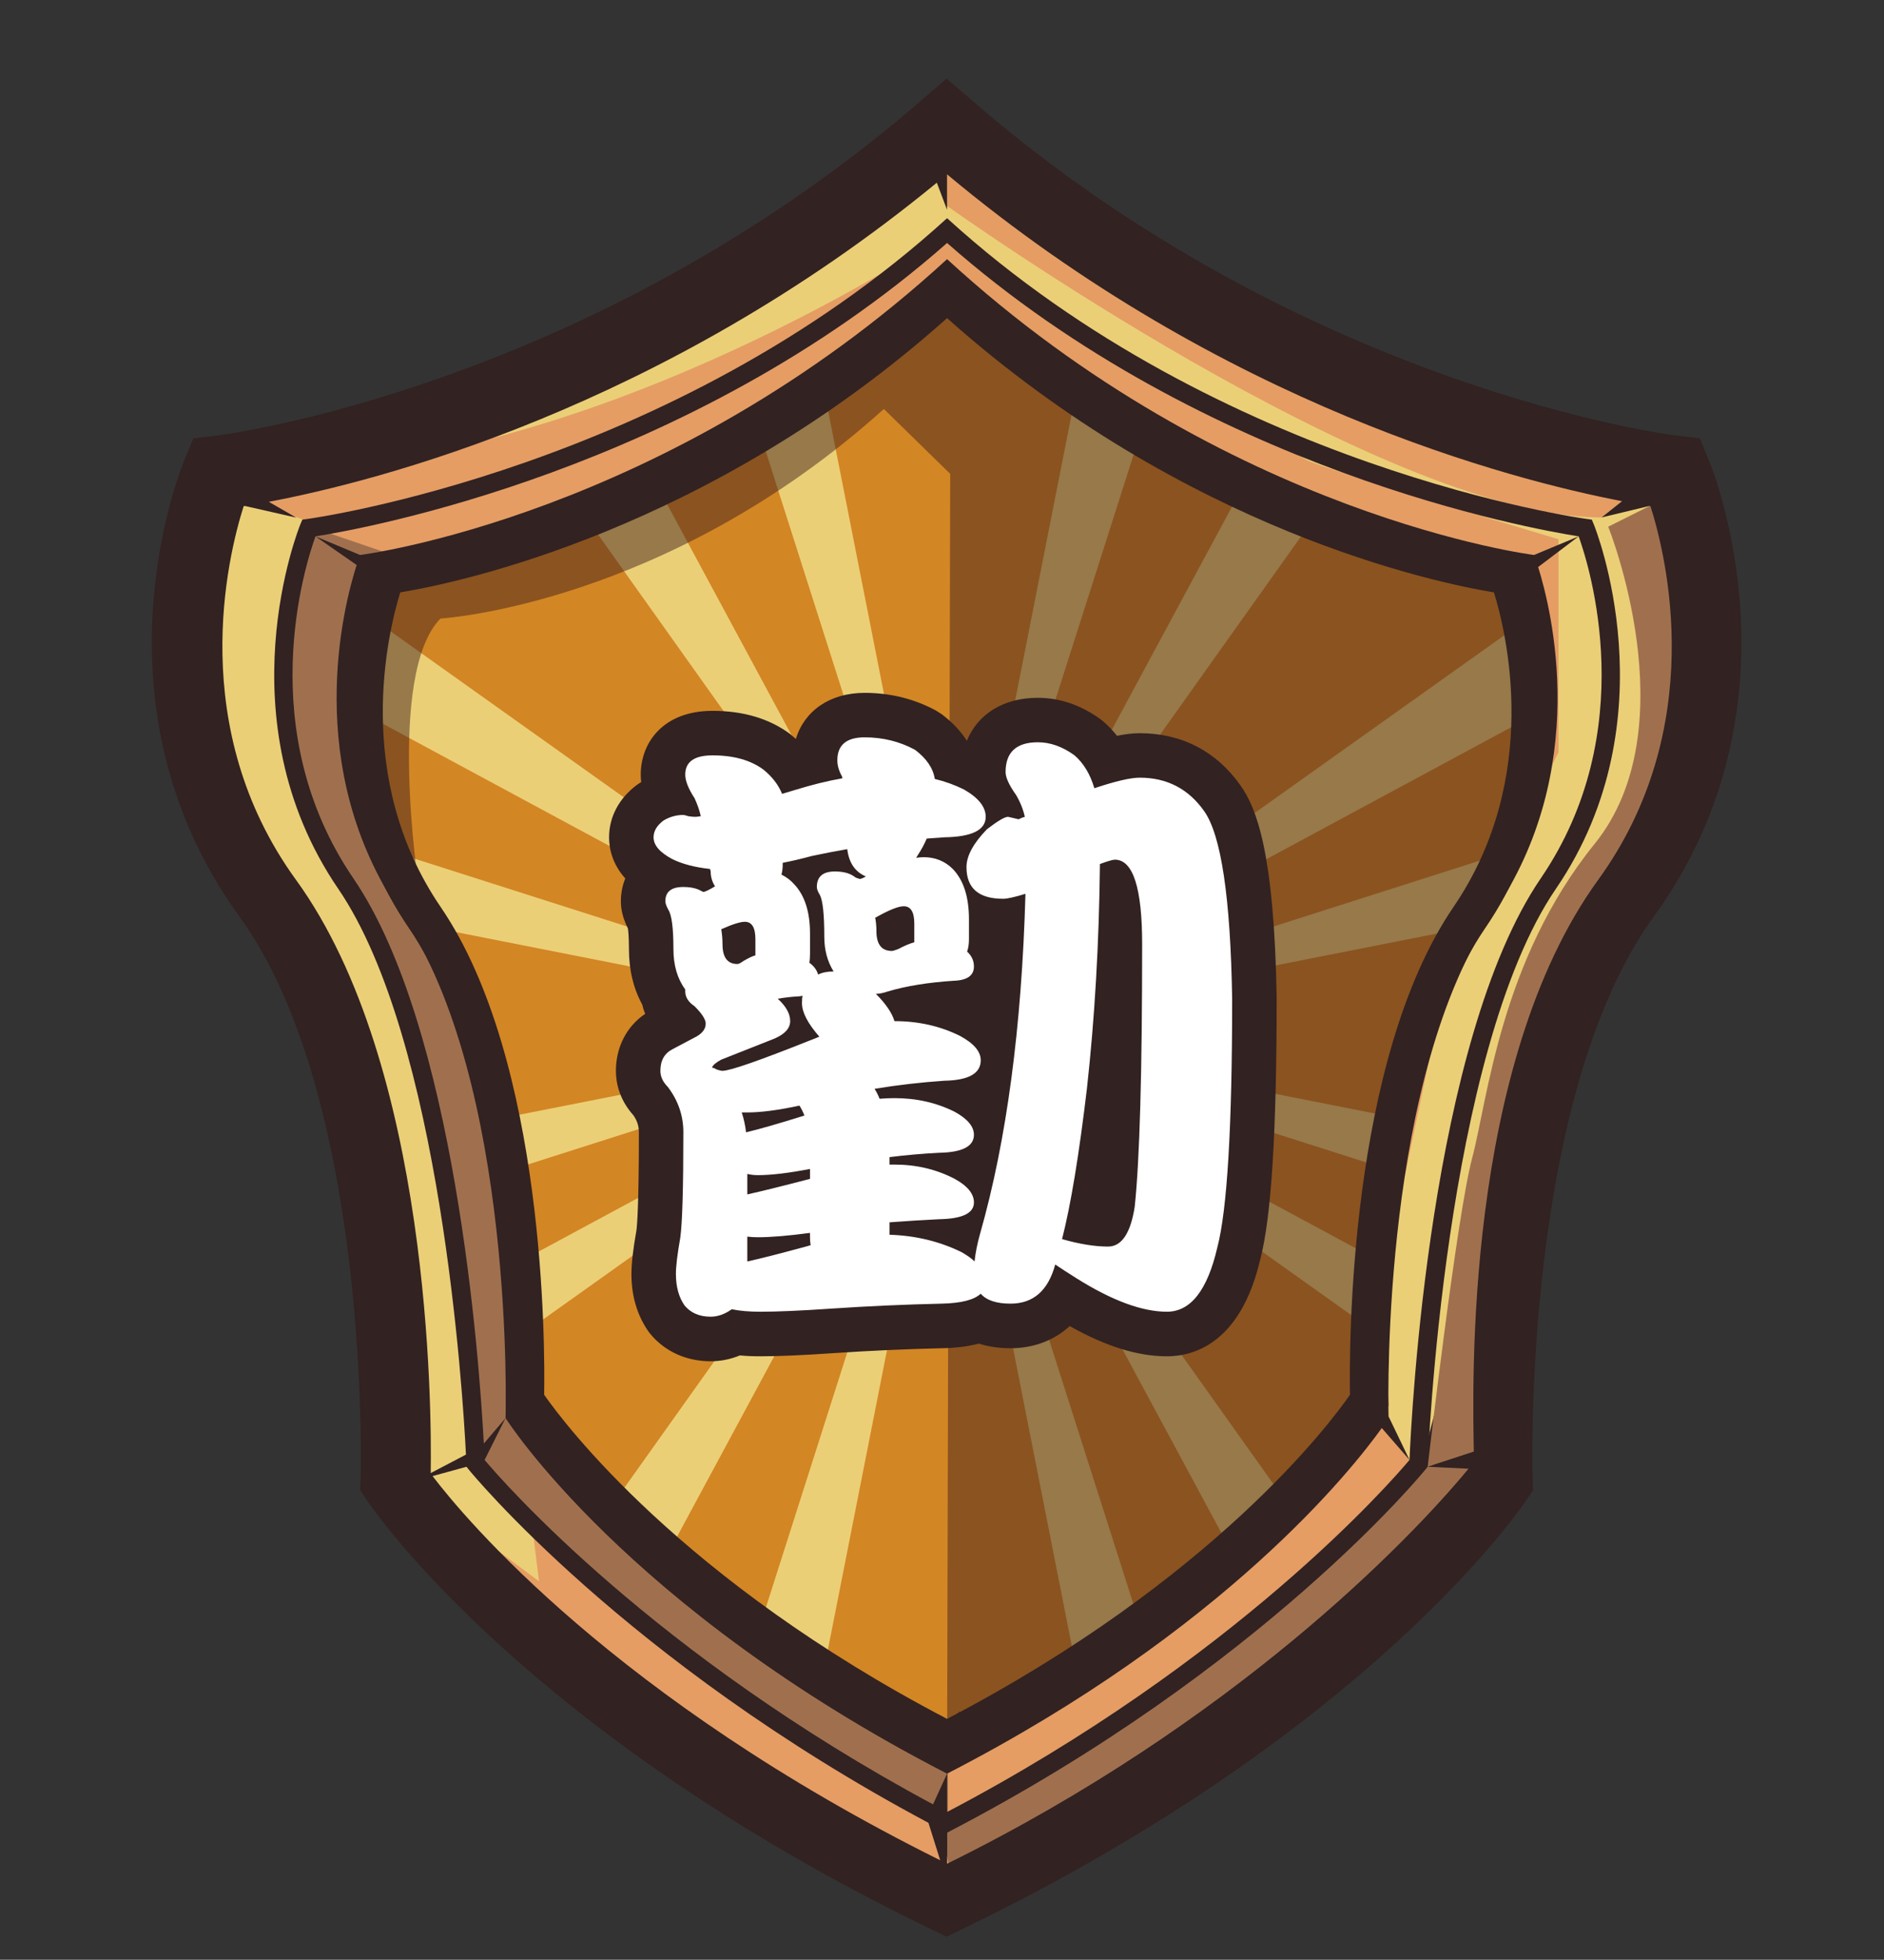
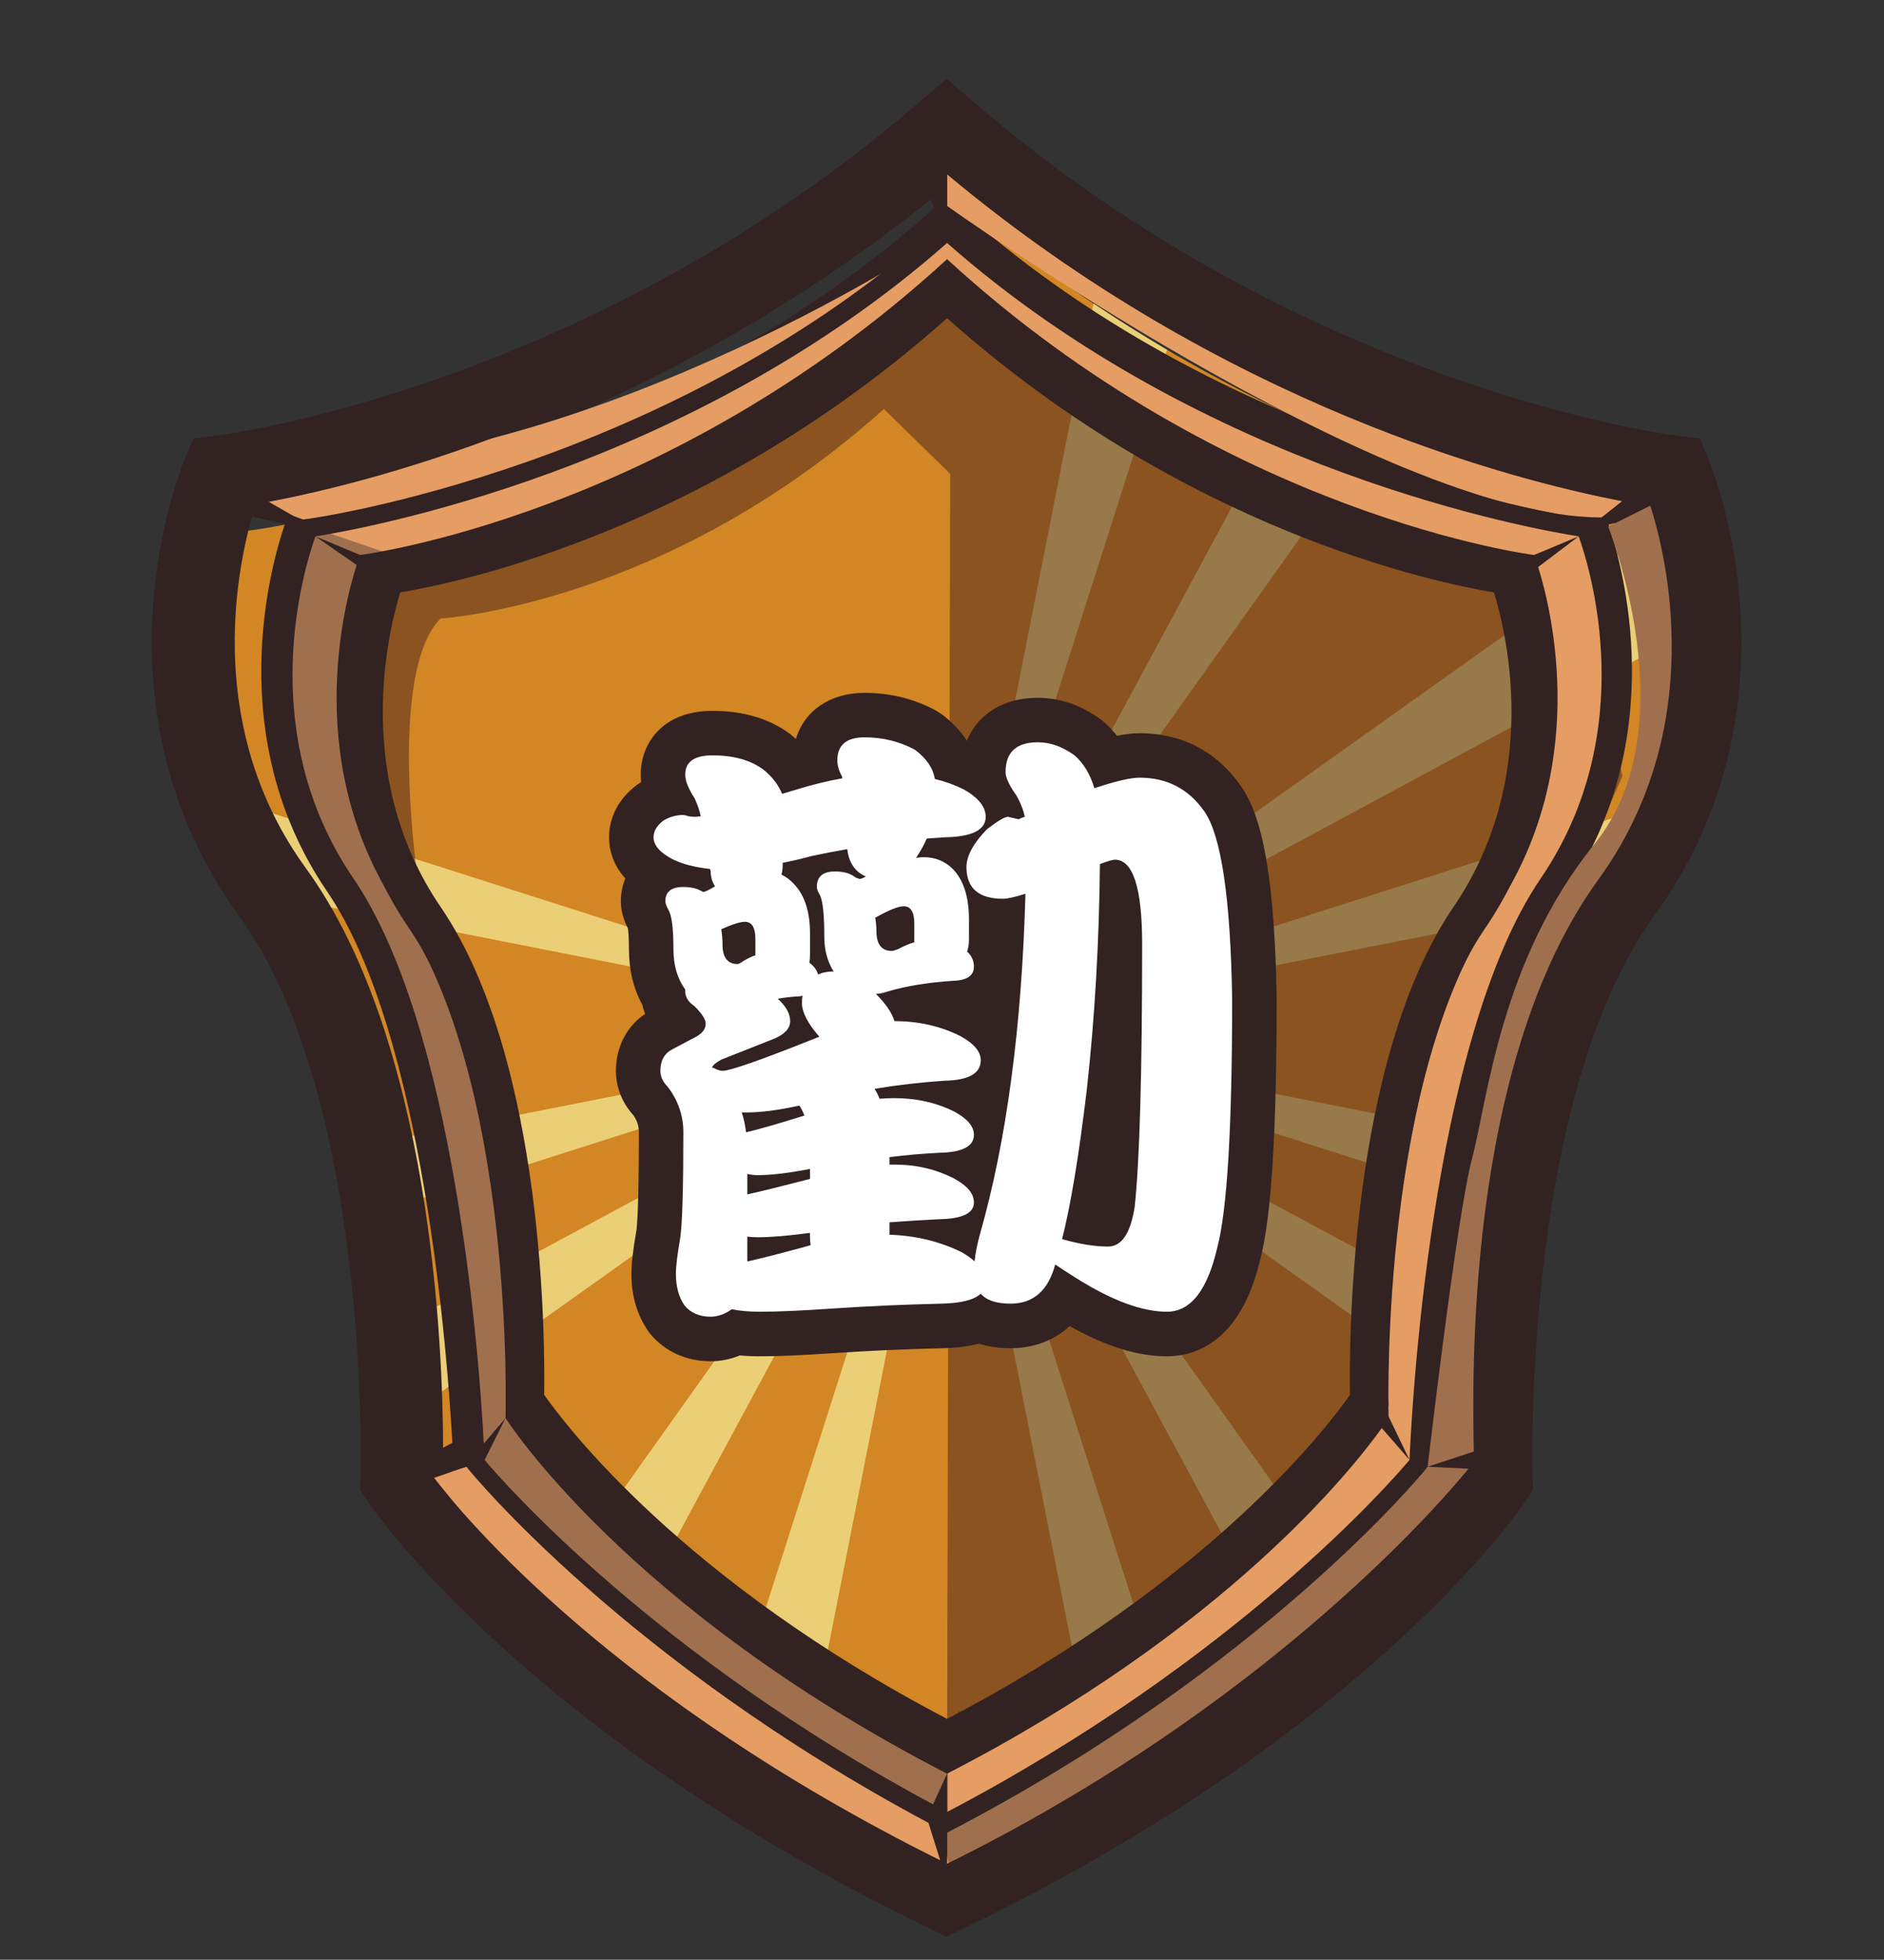
<svg xmlns="http://www.w3.org/2000/svg" id="a" viewBox="0 0 148.182 154.091">
  <rect x="0" y="0" width="148.182" height="154.091" fill="#333333" stroke="none" />
  <path d="M19.492,41.73s28.932-3.375,55.454-26.28h0c26.522,22.905,55.454,26.28,55.454,26.28,0,0,6.992,16.877-3.858,31.826-10.85,14.949-9.885,44.845-9.885,44.845,0,0-11.332,16.877-41.711,31.585h0c-30.379-14.707-41.711-31.585-41.711-31.585,0,0,.964-29.897-9.885-44.845-10.85-14.948-3.858-31.826-3.858-31.826Z" fill="#d38624" />
  <g>
    <path d="M32.59,103.674c.257,2.525,.417,4.865,.516,6.908l41.631-29.623-42.148,22.715Z" fill="#ebcf77" />
    <path d="M41.545,127.607c1.573,1.484,3.392,3.097,5.465,4.799l27.727-51.447-33.192,46.648Z" fill="#ebcf77" />
    <path d="M30.24,89.741c.419,1.688,.783,3.385,1.094,5.068l43.403-13.849-44.497,8.781Z" fill="#ebcf77" />
    <path d="M87.07,143.451c2.253-1.348,4.36-2.689,6.327-4.013l-18.66-58.479,12.332,62.492Z" fill="#ebcf77" />
    <path d="M56.151,139.208c1.957,1.326,4.053,2.67,6.297,4.022l12.289-62.27-18.586,58.248Z" fill="#ebcf77" />
    <path d="M18.349,62.967c.635,2.447,1.598,4.959,3,7.457l53.388,10.536L18.349,62.967Z" fill="#ebcf77" />
    <path d="M91.794,27.504c-1.911-1.124-3.845-2.338-5.789-3.64l-11.268,57.096,17.057-53.456Z" fill="#ebcf77" />
    <path d="M107.321,35.167c-2.052-.833-4.187-1.768-6.387-2.815l-26.197,48.608,32.583-45.792Z" fill="#ebcf77" />
-     <path d="M19.588,41.718c-.061,.008-.096,.012-.096,.012,0,0-1.386,3.357-1.966,8.396l57.211,30.833L19.588,41.718Z" fill="#ebcf77" />
    <path d="M102.591,132.641c2.085-1.7,3.916-3.312,5.505-4.801l-33.358-46.881,27.853,51.682Z" fill="#ebcf77" />
-     <path d="M48.626,32.511c-2.2,1.038-4.331,1.963-6.379,2.788l32.49,45.661-26.111-48.449Z" fill="#ebcf77" />
-     <path d="M63.518,24.109c-1.939,1.288-3.867,2.492-5.771,3.603l16.99,53.247-11.219-56.85Z" fill="#ebcf77" />
+     <path d="M63.518,24.109c-1.939,1.288-3.867,2.492-5.771,3.603Z" fill="#ebcf77" />
    <path d="M118.535,94.934c.312-1.698,.676-3.411,1.097-5.115l-44.895-8.86,43.797,13.975Z" fill="#ebcf77" />
    <path d="M128.593,70.331c1.402-2.517,2.361-5.047,2.988-7.51l-56.843,18.138,53.855-10.628Z" fill="#ebcf77" />
    <path d="M132.343,49.914c-.593-4.923-1.943-8.184-1.943-8.184,0,0-.163-.02-.446-.06l-55.217,39.29,57.605-31.046Z" fill="#ebcf77" />
    <path d="M116.772,110.869c.095-2.051,.254-4.422,.51-6.981l-42.544-22.929,42.034,29.91Z" fill="#ebcf77" />
  </g>
  <g opacity=".49">
    <path d="M123.874,44.692l-33.601-15.65-15.871-9.74,1.083,6.416,.154,11.109-.18-13.006-12.384,8.174-10.177,5.977-11.458,4.165-11.319,2.943-1.535,13.004,1.777,8.643,2.563,2.89s-2.563-16.621,1.718-20.983c0,0,17.701-1.039,34.875-16.477l5.218,5.101-.241,99.127,5.893,3.206,24.646-15.512s8.857-14.142,9.173-15.011c.317-.87,2.683-23.943,2.683-23.943l10.721-24.105-3.739-16.329Z" fill="#3f1f1b" />
  </g>
  <path d="M74.946,20.137v3.073l-3.457,4.106s-15.972,9.714-16.323,10.064-14.42,6.559-14.42,6.559l-11.216,2.554-5.257-2.904,18.726-4.707,15.472-7.511,11.867-7.06,4.608-4.174Z" fill="#a0704e" />
  <path d="M111.55,117.12l-2.948-4.204,.273-5.76,1.829-15.751,3.412-12.94,5.487-9.036,1.556-4.887,.464-11.274-1.392-6.524,1.065-.464,3.822-2.457,1.829,6.579v4.777l-.246,4.45-.655,5.023-5.196,9.945-5.379,14.941s-2.165,9.871-1.61,11.833c.024,.083-.724,11.028-.724,11.028l-.805,3.22-.781,1.503Z" fill="#f5b78d" />
  <g>
    <path d="M134.419,36.215l-.725-1.749-1.885-.224c-.288-.034-29.101-3.662-55.244-26.239l-2.112-1.826-2.111,1.825c-26.144,22.577-54.956,26.205-55.248,26.239l-1.879,.224-.727,1.749c-.322,.776-7.733,19.207,4.335,35.834,10.341,14.248,9.552,43.784,9.542,44.079l-.034,1.04,.581,.864c.496,.737,12.499,18.246,44.132,33.56l1.408,.684,1.407-.683c31.634-15.314,43.638-32.823,44.133-33.56l.581-.862-.033-1.042c-.01-.296-.837-29.777,9.543-44.08,12.068-16.627,4.656-35.058,4.334-35.835ZM75.454,15.489c18.976,15.307,38.382,21.492,48.512,23.845-4.984-.838-29.343-5.689-48.512-22.955v-.89Zm-2.252,.192l.261,.69c-19.164,17.266-43.519,22.122-48.519,22.963,10.158-2.356,29.37-8.498,48.258-23.653ZM34.851,113.833c-.017-7.889-.918-31.962-10.8-45.577h0c-7.863-10.834-5.533-23.043-4.223-27.646l2.585,.586c-1.08,3.14-4.987,16.738,3.327,28.917,7.605,11.139,9.479,36.776,9.84,43.338l-.729,.382Zm.862,2.457l.58-.159c1.903,2.248,13.855,15.741,35.866,27.549l.092,.292c-21.721-11.194-32.97-23.355-36.537-27.682Zm37.173,23.858c-19.832-10.82-31.099-22.963-33.613-25.839l2.051-6.548-2.457,2.875c-.655-9.599-2.927-31.697-10.28-42.468-7.146-10.467-4.16-22.081-3.057-25.44,.482-.083,1.155-.205,1.997-.374l2.005,.455-1.112-.639c8.342-1.771,29.014-7.389,46.035-22.073,.205,.177,.412,.354,.618,.528l.382,1.009v-.688c19.426,16.228,43.131,20.963,47.925,21.783,1.103,3.359,4.089,14.973-3.057,25.44-8.632,12.644-10.267,41.219-10.479,45.901-.187,.217-.451,.519-.792,.896l-2.39,.763,1.618,.077c-4.167,4.459-15.167,15.137-32.824,24.667v-5.942l-2.568,5.617Zm2.568,4.44v-.216c23.229-12.166,35.672-26.466,37.256-28.355l.668,.032c-4.386,4.964-17.093,17.983-37.924,28.539Zm39.417-31.478l-1.55,.494c.329-5.914,2.203-32.297,9.847-43.492,8.271-12.117,4.446-25.638,3.343-28.87l2.573-.619c1.311,4.614,3.628,16.81-4.226,27.632-4.78,6.586-10.382,19.708-9.987,44.855Z" fill="#322222" />
    <path d="M27.661,40.676l9.418-2.173,16.582-6.44,13.443-8.13,7.422-5.796,3.042,2.656,11.591,8.049,14.811,7.084,10.706,3.3,9.901,2.254,2.147,5.822v7.512l-1.091,7.573-3.938,7.27-5.271,12.238-2.666,12.48-1.818,14.055-.377,6.122,.144,.323-.179,.237-.013,.215-.076-.096-2.206,2.928-11.326,9.849-15.442,11.065-7.941,4.134v-4.256l.342-.729,4.256-2.432,14.773-10.092,8.815-8.45,5.716-6.925v-4.919l.848-11.511,3.09-13.174s2.908-7.425,3.15-7.425,3.15-5.937,3.15-5.937l2.484-7.512,.303-9.996-1.418-4.674-12.04-3.773-16.18-7.164-11.752-7.969-5.537-4.589-4.283,4.347-6.681,4.749-7.889,4.347-9.579,5.232-16.26,4.83-5.635-3.381,3.461-1.127Z" fill="#e59d64" />
    <polygon points="112.299 115.191 117.082 115.191 112.076 121.857 90.693 139.559 74.49 147.757 74.49 143.645 88.298 135.841 99.997 126.917 111.097 116.634 112.299 115.191" fill="#a0704e" />
    <polygon points="37.336 115.089 34.126 116.205 41.417 125.183 59.576 139.457 74.946 147.986 73.737 142.703 59.318 134.052 47.837 124.965 39.458 117.185 37.336 115.089" fill="#e59d64" />
-     <path d="M74.842,9.389l-22.983,15.586-23.419,8.715-11.095,2.449-2.15,11.984,3.545,14.667,5.279,11.138,4.422,14.625,2.21,18.223,2.874,10.942,8.87,6.613-2.098-16.891s-6.73-27.561-6.419-28.343-5.946-16.307-5.946-16.307l-3.263-8.587,.583-11.803,6.404-3.78,28.236-9.398,14.6-10.672,6.011,4.922s21.11,12.014,22.222,12.667,19.856,6.261,19.856,6.261v16.75l-8.729,17.314-4.097,19.515-1.063,15.83s3.076,4.466,3.076,3.622,8.703-31.989,8.483-34.658,12.756-23.551,12.756-23.551c0,0-1.799-20.617-2.918-21.083s-25.884-7.88-25.884-7.88l-24.134-13.275-5.227-5.594Z" fill="#ebcf77" />
    <polygon points="24.386 41.412 30.058 43.349 28.182 49.465 27.669 60.802 31.517 70.446 35.928 78.243 38.801 90.861 40.134 99.069 40.442 109.533 41.109 111.534 47.47 118.818 58.652 128.872 72.759 137.387 74.49 138.464 74.49 143.543 69.065 140.157 52.651 129.026 42.648 120.87 37.108 114.047 36.184 99.736 34.543 90.4 32.081 81.32 29.311 73.062 25.617 66.598 23.008 60.904 22.334 53.415 23.258 45.464 24.386 41.412" fill="#a0704e" />
    <path d="M74.49,13.45v2.743s34.049,24.334,51.268,24.492c.071,0,.143,0,.214,0l5.275-3.038-22.253-5.738-14.669-8.133-14.42-9.28-5.415-1.047Z" fill="#e59d64" />
    <path d="M116.13,114.062l-3.84,1.266s2.279-19.695,3.497-24.264c1.218-4.569,2.208-15.535,9.633-24.712,7.425-9.176,1.07-24.94,1.07-24.94l4.337-2.17,2.323,6.968-2.208,17.363-7.806,14.279-3.693,16.906-.114,11.461-2.01,7.425-1.188,.419Z" fill="#a0704e" />
    <path d="M18.885,39.029l6.479,2.383,17.18-4.53,16.092-7.645,7.083-4.5,7.534-5.634s-28.034,18.55-53.826,17.842l-.542,2.083Z" fill="#e59d64" />
    <path d="M39.764,111.501s9.434,14.939,34.726,27.957h0c21.892-11.268,31.897-23.967,34.193-27.18l-.002,.004,2.182,2.509-1.649-3.423c-.045-1.936-.445-26.849,8.233-39.561,7.691-11.266,4.615-23.764,3.531-27.229l.002,.007,3.187-2.412-3.509,1.464s-24.088-2.988-46.168-23.262h0c-22.08,20.274-46.168,23.262-46.168,23.262l-3.509-1.464,3.237,2.252,.008-.022c-1.027,3.198-4.352,15.939,3.475,27.404,9.033,13.232,8.23,39.694,8.23,39.694Zm1.526-1.388s.768-25.3-7.868-37.95c-8.636-12.65-3.071-26.932-3.071-26.932,0,0,23.029-2.856,44.139-22.24h0c21.11,19.383,44.139,22.24,44.139,22.24,0,0,5.565,14.282-3.071,26.932s-7.868,37.95-7.868,37.95c0,0-9.02,14.282-33.2,26.728h0c-24.181-12.446-33.2-26.728-33.2-26.728Z" fill="#322222" />
    <path d="M19.669,71.796c10.577,14.573,9.742,44.399,9.733,44.698l-.023,.719,.401,.597c.489,.729,12.341,18.017,43.739,33.217l.972,.472,.972-.472c31.398-15.2,43.249-32.489,43.739-33.217l.401-.595-.023-.719c-.009-.3-.831-30.143,9.734-44.699,11.746-16.184,4.532-34.11,4.219-34.865l-.5-1.208-1.3-.154c-.291-.033-29.411-3.702-55.783-26.476l-1.457-1.26-1.457,1.26c-26.372,22.774-55.492,26.443-55.783,26.476l-1.298,.154-.502,1.208c-.313,.755-7.527,18.681,4.22,34.865Zm14.354,44.264l2.667-.732,.15,.188c.123,.153,12.284,15.07,36.185,27.808l.925,2.944c-25.58-12.709-37.381-26.869-39.927-30.208Zm-6.226-46.994c-7.912-11.589-3.83-24.54-2.984-26.894,3.636-.568,29.329-5.128,49.677-23.068,20.348,17.94,46.041,22.5,49.677,23.068,.846,2.354,4.928,15.305-2.984,26.894-8.731,12.789-10.186,42.472-10.321,45.724-1.466,1.745-13.654,15.755-36.373,27.682v-3.014l-1.103,2.413c-21.995-11.793-33.828-25.365-35.27-27.08l1.646-3.289-1.708,1.999c-.354-6.64-2.229-32.672-10.258-44.434Zm-4.519,.111c-8.663-11.937-5.38-25.395-4.114-29.376l.106-.017,4.035,.915-2.164-1.243c8.366-1.579,30.822-7.251,52.542-25.091l.806,2.133v-2.791c21.742,18.177,44.416,24.032,53.091,25.7l-1.609,1.279,3.746-.901c.031,.005,.068,.011,.098,.016,1.264,3.977,4.551,17.438-4.113,29.376-10.598,14.602-9.864,39.969-9.783,44.994-.286,.38,.634-.782,0,0l-3.63,1.157,3.212,.153c-4.61,5.6-18.457,19.955-41.012,31.058v-2.44c24.875-12.899,37.525-28.428,37.65-28.584l.15-.188,.008-.239c.012-.322,1.269-32.302,10.08-45.207,9.148-13.401,3.045-28.49,2.983-28.641l-.16-.384-.414-.055c-.286-.037-28.677-3.953-50.297-23.646-21.62,19.693-50.011,23.61-50.297,23.646l-.414,.055-.16,.384c-.062,.151-6.165,15.24,2.983,28.641,8.084,11.84,9.808,39.717,10.047,44.49l-2.772,1.453c.08-5.119-.026-32.082-10.599-46.649Z" fill="#322222" />
    <path d="M120.027,44.685l-.325-.834-.888-.109c-.226-.028-22.79-3.016-43.31-21.856l-1.015-.932-1.015,.932c-20.479,18.805-43.084,21.828-43.31,21.856l-.888,.111-.324,.832c-.239,.613-5.75,15.171,3.229,28.322,8.258,12.097,7.616,36.811,7.608,37.06l-.014,.458,.245,.388c.377,.598,9.517,14.772,33.782,27.262l.687,.354,.687-.354c24.265-12.489,33.405-26.664,33.782-27.262l.245-.388-.014-.459c-.008-.248-.657-24.951,7.607-37.059,8.979-13.151,3.469-27.709,3.229-28.322Zm-13.847,64.984c-1.557,2.24-10.741,14.537-31.69,25.481-20.888-10.914-30.125-23.24-31.69-25.483,.065-3.715,.104-26.276-8.14-38.352-6.94-10.166-4.133-21.643-3.18-24.738,4.549-.749,24.246-4.831,43.01-21.564,18.767,16.736,38.467,20.817,43.013,21.565,.959,3.092,3.78,14.539-3.183,24.737-8.245,12.077-8.205,34.645-8.14,38.354Z" fill="#322222" />
  </g>
  <path d="M97.578,61.769c-1.898-2.695-4.644-4.12-7.939-4.12-.517,0-1.105,.067-1.784,.204-.324-.412-.689-.794-1.104-1.15l-.187-.146c-1.549-1.122-3.209-1.69-4.934-1.69-2.705,0-4.724,1.272-5.583,3.379-.491-.771-1.156-1.472-1.985-2.093l-.437-.28c-1.718-.927-3.607-1.396-5.618-1.396-2.721,0-4.739,1.405-5.409,3.622-.147-.132-.303-.264-.467-.396-1.621-1.201-3.669-1.811-6.087-1.811-3.902,0-5.648,2.519-5.648,5.014,0,.194,.012,.391,.035,.588-.037,.021-.073,.044-.11,.065l-.232,.159c-1.407,1.054-2.183,2.517-2.183,4.119,0,.884,.246,2.083,1.273,3.233-.227,.558-.346,1.167-.346,1.796,0,.693,.177,1.374,.553,2.127,.03,.199,.082,.681,.082,1.633,0,1.627,.352,3.093,1.046,4.362,.057,.249,.133,.491,.229,.727-1.452,.983-2.3,2.612-2.3,4.481,0,.903,.243,2.236,1.385,3.506,.287,.42,.422,.844,.422,1.328,0,5.708-.14,7.319-.191,7.696-.27,1.535-.395,2.627-.395,3.437,0,1.736,.442,3.249,1.357,4.555l.138,.176c1.148,1.379,2.831,2.139,4.739,2.139,.781,0,1.552-.154,2.295-.46,.498,.047,1.029,.069,1.611,.069,1.424,0,3.322-.083,5.802-.252,2.847-.192,5.718-.321,8.532-.383,1.101-.024,2.039-.145,2.849-.366,.745,.243,1.582,.366,2.495,.366,1.811,0,3.421-.609,4.652-1.741,2.842,1.598,5.354,2.376,7.652,2.376,2.077,0,5.794-.998,7.339-7.637,.867-3.286,1.288-9.993,1.288-20.53-.19-11.515-1.615-14.976-2.836-16.705Z" fill="#322222" />
  <path d="M53.75,64.079c.064,0,.195,.033,.391,.098,.228,.033,.406,.049,.537,.049,.098,0,.244-.016,.439-.049-.098-.455-.261-.928-.488-1.416-.488-.748-.732-1.367-.732-1.855,0-1.009,.716-1.514,2.148-1.514,1.66,0,2.994,.375,4.004,1.123,.684,.554,1.172,1.188,1.465,1.904,.325-.098,.65-.195,.977-.293,1.367-.423,2.62-.732,3.76-.928,0-.098-.017-.162-.049-.195-.229-.423-.342-.83-.342-1.221,0-1.204,.716-1.807,2.148-1.807s2.75,.326,3.955,.977c.911,.684,1.432,1.449,1.562,2.295,.813,.195,1.578,.473,2.295,.83,1.139,.651,1.709,1.367,1.709,2.148,0,1.042-1.091,1.579-3.271,1.611-.488,.033-.944,.065-1.367,.098-.195,.456-.424,.879-.684,1.27-.033,.065-.082,.146-.146,.244,.228-.032,.423-.049,.586-.049,.911,0,1.676,.31,2.295,.928,.846,.879,1.27,2.197,1.27,3.955v1.562c0,.391-.049,.717-.146,.977,.357,.326,.537,.717,.537,1.172,0,.717-.537,1.091-1.611,1.123-1.986,.131-3.695,.407-5.127,.83-.391,.131-.7,.195-.928,.195h-.049c.781,.781,1.27,1.498,1.465,2.148,1.888,0,3.613,.391,5.176,1.172,1.074,.586,1.611,1.221,1.611,1.904,0,1.042-.961,1.579-2.881,1.611-1.889,.131-3.711,.342-5.469,.635,.162,.261,.293,.521,.391,.781,.423-.032,.813-.049,1.172-.049,1.725,0,3.304,.358,4.736,1.074,1.009,.554,1.514,1.156,1.514,1.807,0,.912-.912,1.384-2.734,1.416-1.303,.065-2.604,.18-3.906,.342v.586h.391c1.725,0,3.304,.375,4.736,1.123,1.009,.554,1.514,1.172,1.514,1.855,0,.847-.912,1.286-2.734,1.318-1.303,.064-2.604,.146-3.906,.244v.977c2.051,.064,3.938,.521,5.664,1.367,.455,.26,.797,.504,1.025,.732,.064-.651,.211-1.384,.439-2.197,2.083-7.324,3.271-16.227,3.564-26.709-.847,.261-1.433,.391-1.758,.391-1.921,0-2.881-.83-2.881-2.49,0-.879,.537-1.871,1.611-2.979,.846-.65,1.399-.977,1.66-.977l.83,.195c.195-.098,.357-.162,.488-.195-.131-.586-.358-1.155-.684-1.709-.554-.781-.83-1.383-.83-1.807,0-1.562,.846-2.344,2.539-2.344,.977,0,1.937,.342,2.881,1.025,.716,.619,1.236,1.481,1.562,2.588,1.66-.553,2.848-.83,3.564-.83,2.148,0,3.841,.879,5.078,2.637,1.334,1.889,2.066,6.804,2.197,14.746,0,10.092-.391,16.618-1.172,19.58-.781,3.353-2.1,5.029-3.955,5.029-1.953,0-4.33-.879-7.129-2.637-.619-.391-1.172-.749-1.66-1.074-.554,2.051-1.726,3.076-3.516,3.076-1.107,0-1.889-.261-2.344-.781-.521,.488-1.547,.748-3.076,.781-2.897,.064-5.795,.195-8.691,.391-2.377,.162-4.232,.244-5.566,.244-.879,0-1.628-.065-2.246-.195-.554,.391-1.107,.586-1.66,.586-.879,0-1.562-.293-2.051-.879-.456-.651-.684-1.481-.684-2.49,0-.586,.113-1.53,.342-2.832,.162-1.14,.244-3.906,.244-8.301,0-1.302-.407-2.49-1.221-3.564-.391-.391-.586-.813-.586-1.27,0-.813,.325-1.383,.977-1.709l1.66-.879c.618-.293,.928-.667,.928-1.123,0-.325-.293-.781-.879-1.367-.488-.325-.732-.716-.732-1.172v-.146c-.619-.846-.928-1.904-.928-3.174,0-1.627-.131-2.652-.391-3.076-.163-.293-.244-.521-.244-.684,0-.748,.472-1.123,1.416-1.123,.455,0,.846,.065,1.172,.195l.391,.195c.13,0,.439-.146,.928-.439-.229-.357-.342-.748-.342-1.172l-.049-.195c-1.205-.13-2.197-.391-2.979-.781-.977-.521-1.465-1.09-1.465-1.709,0-.488,.26-.928,.781-1.318,.488-.293,1.009-.439,1.562-.439Zm2.246,19.873h.049c.064,0,.179,.049,.342,.146,.195,.065,.342,.098,.439,.098,.586,0,2.881-.797,6.885-2.393,.26-.098,.504-.195,.732-.293-.912-1.041-1.367-1.92-1.367-2.637,0-.26,.016-.455,.049-.586-.098,.033-.18,.049-.244,.049-.619,.033-1.188,.098-1.709,.195,.65,.586,.977,1.172,.977,1.758,0,.554-.407,1.01-1.221,1.367l-4.199,1.66c-.424,.229-.668,.439-.732,.635Zm3.418-8.838v-1.27c0-.911-.277-1.367-.83-1.367-.358,0-.977,.195-1.855,.586,.064,.391,.098,.781,.098,1.172,0,1.042,.391,1.562,1.172,1.562,.098,0,.26-.081,.488-.244,.391-.228,.699-.374,.928-.439Zm3.857,12.598c-.131-.325-.261-.586-.391-.781-1.66,.358-3.027,.537-4.102,.537h-.439c.162,.488,.276,1.01,.342,1.562,.977-.228,2.506-.667,4.59-1.318Zm.439,4.98v-.781c-1.693,.326-3.061,.488-4.102,.488-.293,0-.57-.032-.83-.098v1.611c1.041-.228,2.686-.635,4.932-1.221Zm-4.932,6.494c1.041-.229,2.637-.635,4.785-1.221,.064-.033,.13-.049,.195-.049-.033-.229-.049-.439-.049-.635v-.342c-1.693,.228-3.061,.342-4.102,.342-.293,0-.57-.017-.83-.049v1.953Zm5.566-22.559c.325-.162,.732-.244,1.221-.244-.488-.781-.732-1.692-.732-2.734,0-1.725-.114-2.815-.342-3.271-.163-.26-.244-.472-.244-.635,0-.813,.472-1.221,1.416-1.221,.65,0,1.155,.131,1.514,.391l.146,.098,.293,.098c.098,0,.26-.064,.488-.195-.847-.357-1.335-1.074-1.465-2.148-.944,.163-1.872,.342-2.783,.537-.847,.229-1.611,.407-2.295,.537v.146c0,.293-.033,.554-.098,.781,.391,.195,.716,.439,.977,.732,.846,.879,1.27,2.182,1.27,3.906v1.562c0,.293-.017,.537-.049,.732,.357,.261,.586,.57,.684,.928Zm7.568-2.539v-1.465c0-.911-.277-1.367-.83-1.367-.424,0-1.156,.293-2.197,.879h-.049c.064,.358,.098,.717,.098,1.074,0,1.042,.406,1.562,1.221,1.562,.064,0,.228-.049,.488-.146,.488-.26,.911-.439,1.27-.537Zm14.6-6.152c-.065,6.218-.407,12.109-1.025,17.676-.619,5.209-1.27,9.147-1.953,11.816,1.367,.391,2.571,.586,3.613,.586,1.074,0,1.773-1.042,2.1-3.125,.391-3.678,.586-10.562,.586-20.654,0-4.427-.717-6.641-2.148-6.641-.163,0-.554,.114-1.172,.342Z" fill="#fff" />
</svg>